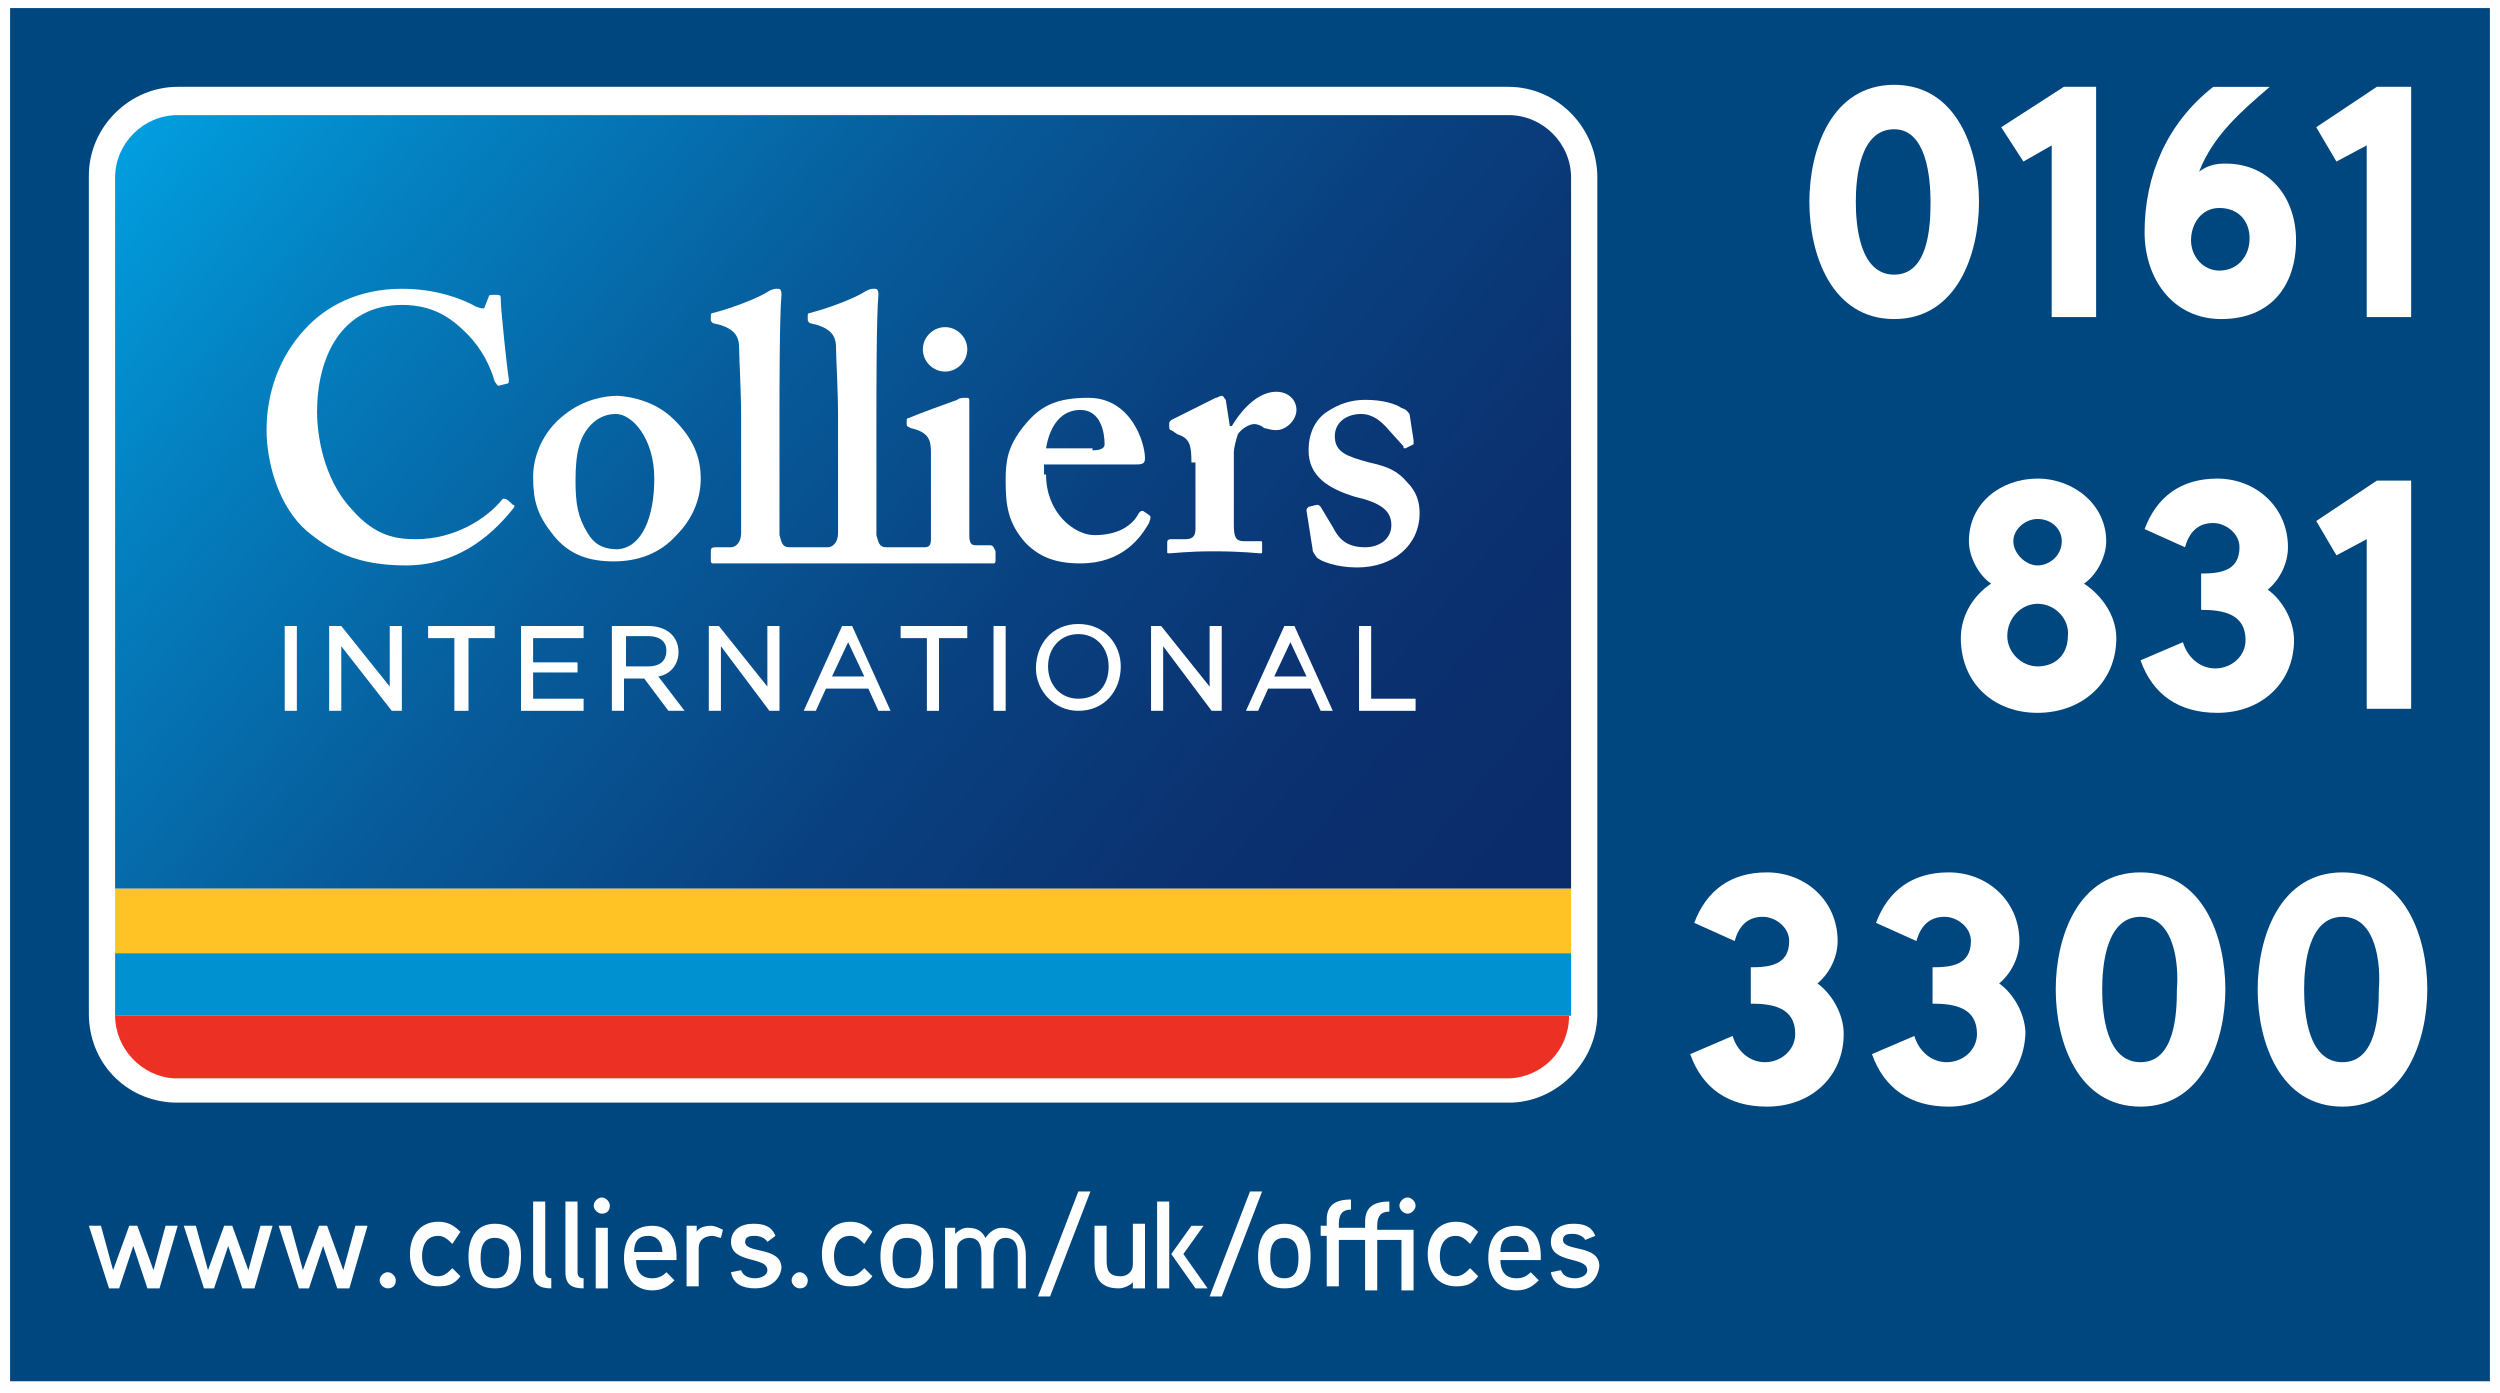
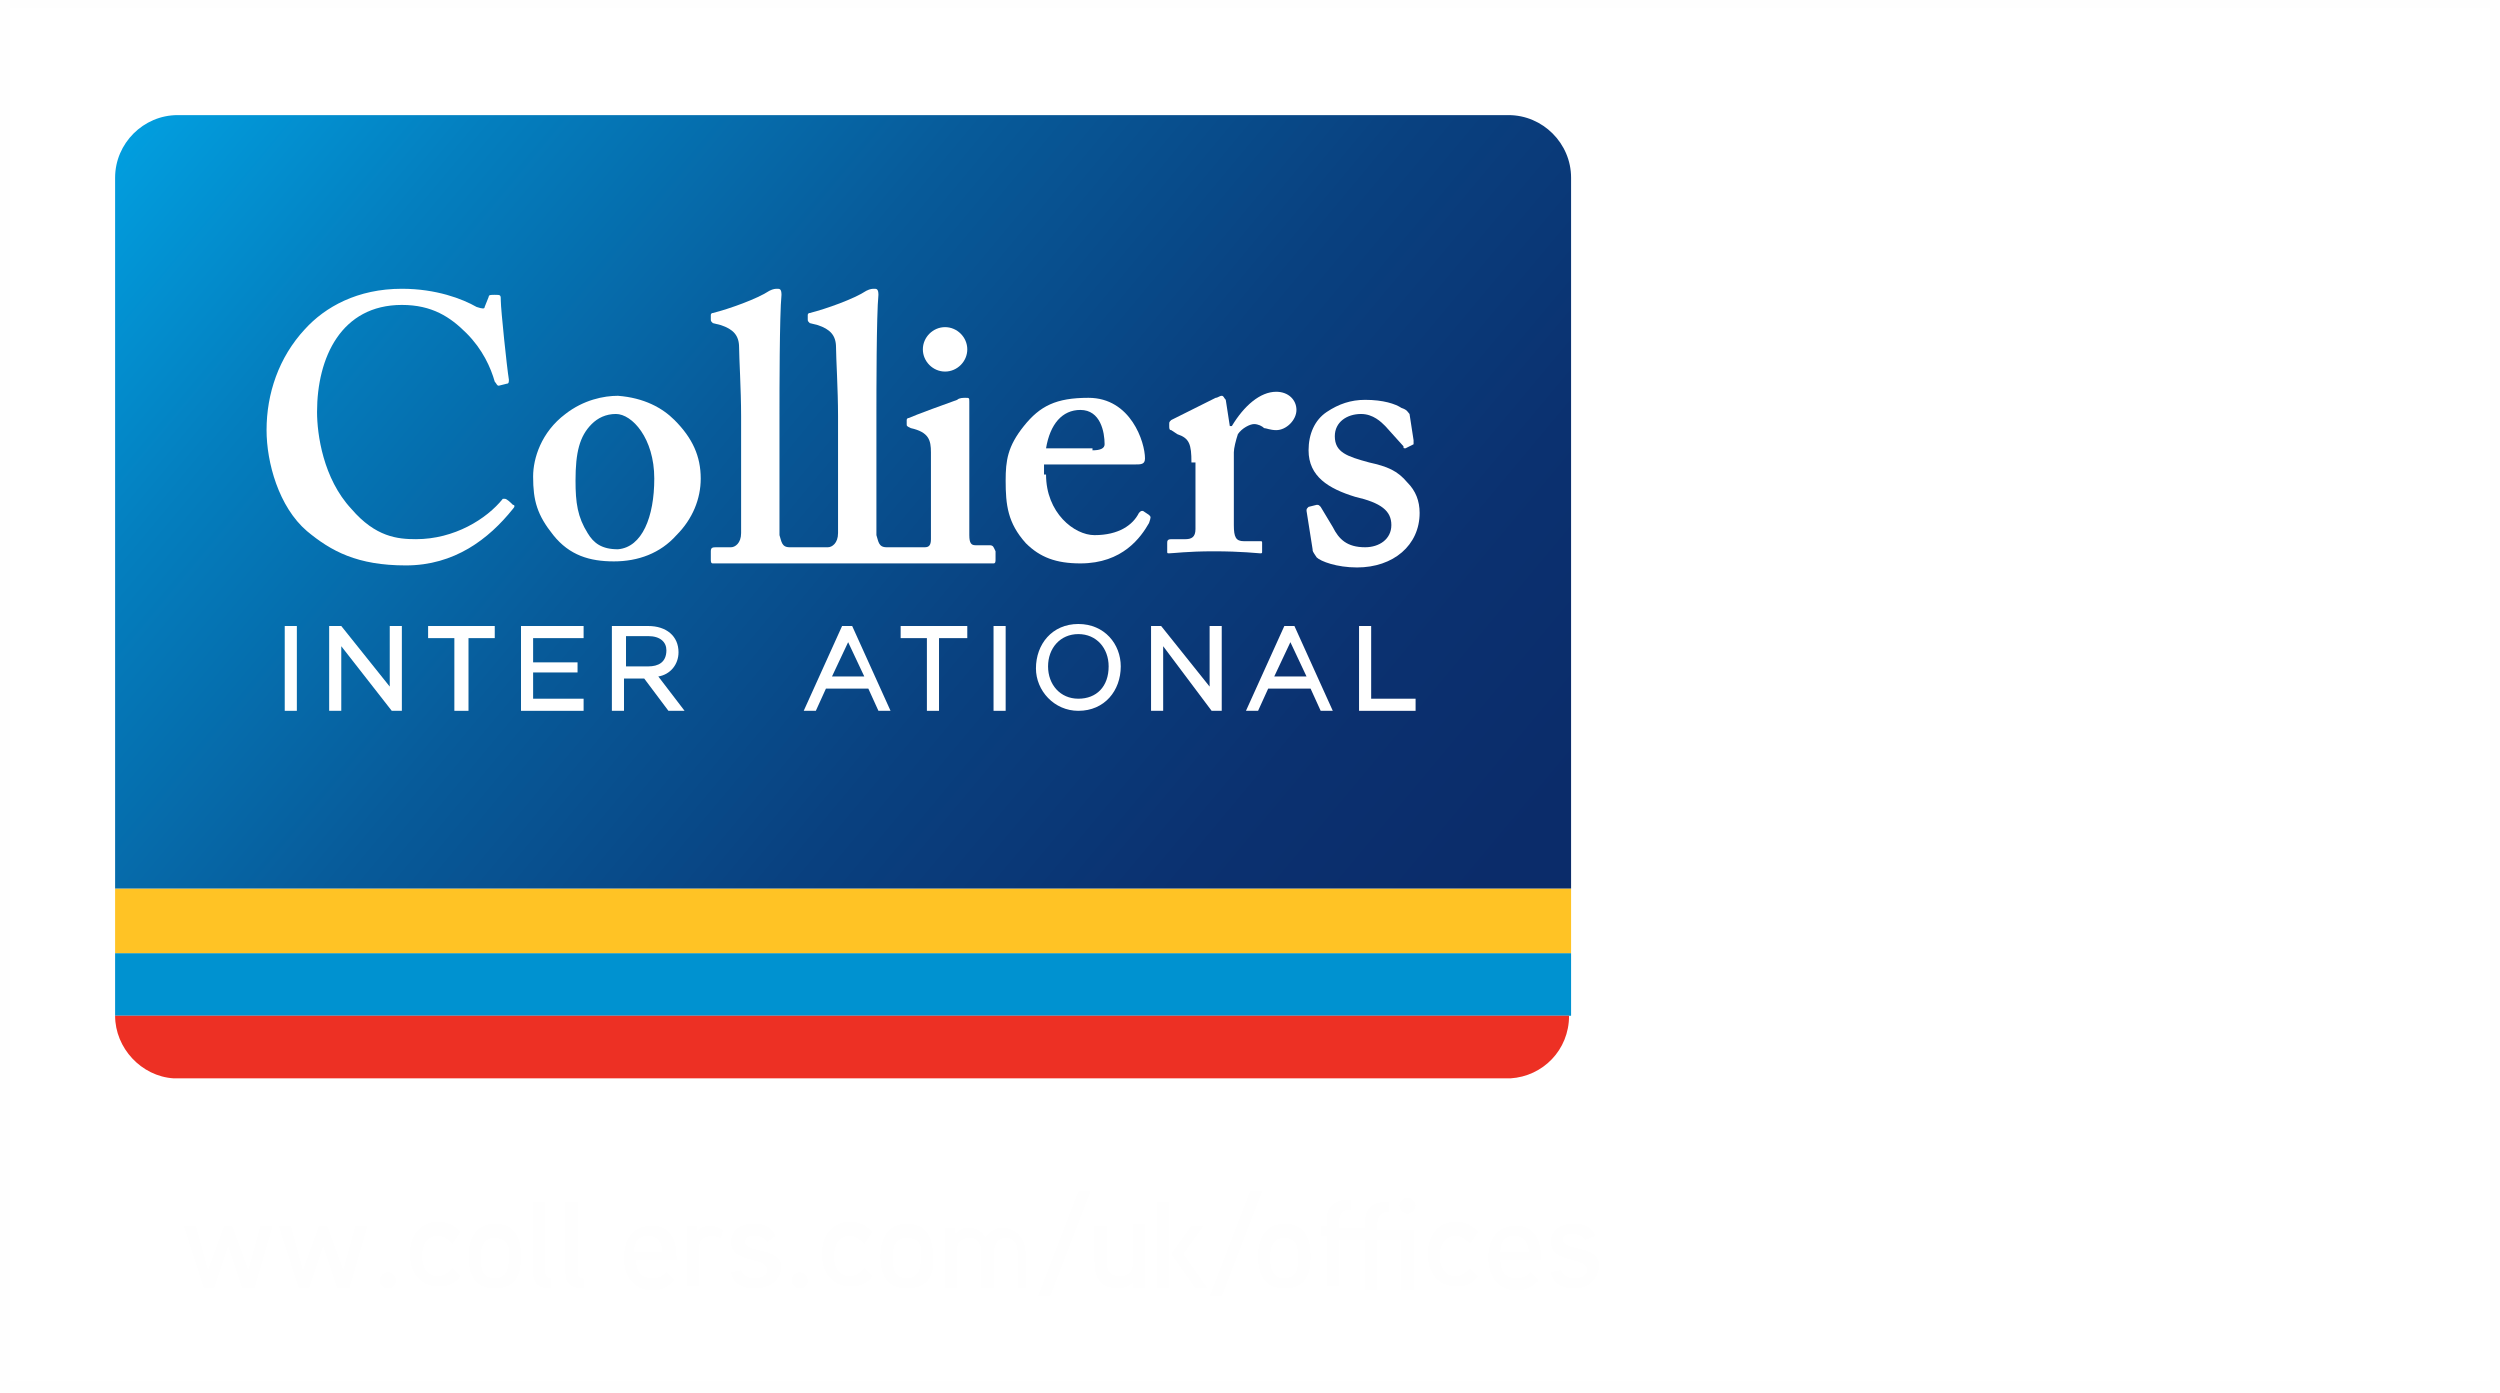
<svg xmlns="http://www.w3.org/2000/svg" xmlns:xlink="http://www.w3.org/1999/xlink" version="1.1" id="Layer_1" x="0px" y="0px" viewBox="0 0 123.8 69" style="enable-background:new 0 0 123.8 69;" xml:space="preserve">
  <style type="text/css">
	.st0{fill:#00467F;}
	.st1{fill:#FFFFFF;}
	.st2{fill:#0092D0;}
	.st3{fill:#FFC325;}
	.st4{fill:#ED3024;}
	.st5{clip-path:url(#SVGID_2_);fill:url(#SVGID_3_);}
	.st6{fill:#FEFEFE;}
</style>
  <g>
-     <rect class="st0" width="123.8" height="69" />
    <g>
      <path class="st1" d="M74.7,4.3L74.7,4.3l-65.9,0c-2.4,0-4.4,2-4.4,4.4v41.5c0,2.4,1.8,4.3,4.2,4.4l0,0h66.3l0,0    c2.3-0.1,4.2-2.1,4.2-4.4V8.8C79.1,6.3,77.1,4.3,74.7,4.3" />
      <rect x="5.7" y="47.2" class="st2" width="72.1" height="3.1" />
      <rect x="5.7" y="44" class="st3" width="72.1" height="3.2" />
      <path class="st4" d="M8.6,53.4h66.2c1.6-0.1,2.9-1.4,2.9-3.1v0H5.7v0C5.7,51.9,7,53.3,8.6,53.4" />
    </g>
    <g>
      <defs>
        <path id="SVGID_1_" d="M8.8,5.7c-1.7,0-3.1,1.4-3.1,3.1V44h72.1V8.8c0-1.7-1.4-3.1-3.1-3.1H8.8z" />
      </defs>
      <clipPath id="SVGID_2_">
        <use xlink:href="#SVGID_1_" style="overflow:visible;" />
      </clipPath>
      <linearGradient id="SVGID_3_" gradientUnits="userSpaceOnUse" x1="-115.424" y1="319.948" x2="-115.227" y2="319.948" gradientTransform="matrix(-346.101 -263.811 -263.811 346.101 44530.473 -141135.656)">
        <stop offset="0" style="stop-color:#0B2C6A" />
        <stop offset="0.144" style="stop-color:#0B3170" />
        <stop offset="0.33" style="stop-color:#094180" />
        <stop offset="0.538" style="stop-color:#075B9A" />
        <stop offset="0.763" style="stop-color:#047FBF" />
        <stop offset="1" style="stop-color:#00ADEE" />
      </linearGradient>
      <polygon class="st5" points="51.3,78.8 -12.8,29.9 32.2,-29.1 96.3,19.8   " />
    </g>
    <g>
      <path class="st1" d="M32.4,23.7c0-2-1.1-3.2-1.9-3.2c-0.5,0-0.9,0.2-1.2,0.5c-0.6,0.6-0.8,1.4-0.8,2.8c0,1.1,0.1,1.8,0.6,2.6    c0.3,0.5,0.7,0.8,1.5,0.8C31.8,27.1,32.4,25.6,32.4,23.7 M33.4,20.8c0.9,0.9,1.3,1.8,1.3,2.9c0,1-0.4,2-1.2,2.8    c-0.8,0.9-1.9,1.3-3.1,1.3c-1.2,0-2.2-0.3-3-1.3c-0.8-1-1-1.7-1-2.9c0-0.9,0.4-2.2,1.6-3.1c0.9-0.7,1.9-0.9,2.6-0.9    C31.9,19.7,32.8,20.2,33.4,20.8" />
      <path class="st1" d="M54.1,22.3c0.4,0,0.6-0.1,0.6-0.3c0-0.6-0.2-1.7-1.2-1.7c-0.9,0-1.5,0.7-1.7,1.9H54.1z M51.8,23.5    c0,1.9,1.4,3,2.4,3c1.2,0,1.9-0.5,2.2-1.1c0.1-0.1,0.1-0.1,0.2-0.1l0.3,0.2c0.1,0.1,0.1,0.1,0,0.4c-0.4,0.7-1.3,2-3.4,2    c-1.2,0-2-0.3-2.7-1c-0.9-1-1-1.9-1-3.1c0-1,0.1-1.7,0.9-2.7c0.8-1,1.6-1.4,3.2-1.4c2.1,0,2.8,2.2,2.8,3c0,0.3-0.2,0.3-0.5,0.3    h-4.5V23.5z" />
      <path class="st1" d="M59,22.9c0-0.9-0.1-1.2-0.7-1.4l-0.3-0.2c-0.1,0-0.1-0.1-0.1-0.2V21c0-0.1,0-0.1,0.1-0.2l2.2-1.1    c0.1,0,0.2-0.1,0.3-0.1c0.1,0,0.1,0.1,0.2,0.2l0.2,1.3h0.1c0.6-1,1.4-1.7,2.2-1.7c0.6,0,1,0.4,1,0.9c0,0.5-0.5,1-1,1    c-0.3,0-0.5-0.1-0.6-0.1c-0.1-0.1-0.3-0.2-0.5-0.2c-0.2,0-0.6,0.2-0.8,0.5c-0.1,0.3-0.2,0.7-0.2,0.9v3.6c0,0.6,0.1,0.8,0.5,0.8    h0.8c0.1,0,0.1,0,0.1,0.1v0.4c0,0.1,0,0.1-0.1,0.1c-0.1,0-0.9-0.1-2.3-0.1c-1.3,0-2,0.1-2.2,0.1c-0.1,0-0.1,0-0.1-0.1v-0.4    c0-0.1,0-0.2,0.2-0.2h0.7c0.3,0,0.5-0.1,0.5-0.5V22.9z" />
      <path class="st1" d="M64.7,25.3c0-0.1,0-0.1,0.1-0.2l0.4-0.1c0.1,0,0.1,0,0.2,0.1l0.6,1c0.3,0.6,0.7,1,1.6,1    c0.7,0,1.3-0.4,1.3-1.1c0-0.7-0.5-1.1-1.8-1.4c-1.3-0.4-2.3-1-2.3-2.3c0-0.8,0.3-1.5,0.9-1.9c0.6-0.4,1.2-0.6,1.9-0.6    c0.9,0,1.5,0.2,1.8,0.4c0.3,0.1,0.3,0.2,0.4,0.3l0.2,1.3c0,0.1,0,0.2,0,0.2l-0.4,0.2c-0.1,0-0.1,0-0.1-0.1l-0.9-1    c-0.2-0.2-0.6-0.6-1.2-0.6c-0.7,0-1.3,0.4-1.3,1.1c0,0.8,0.6,1,1.7,1.3c0.9,0.2,1.4,0.4,1.9,1c0.4,0.4,0.6,0.9,0.6,1.5    c0,1.6-1.3,2.7-3.1,2.7c-1,0-1.8-0.3-2-0.5C65,27.3,65,27.3,65,27.2L64.7,25.3z" />
      <path class="st1" d="M49,27h-0.7c-0.2,0-0.3-0.1-0.3-0.5c0-0.2,0-0.9,0-1.6v-2c0-1.5,0-2.7,0-3c0-0.2,0-0.2-0.2-0.2    c-0.1,0-0.3,0-0.4,0.1c-0.3,0.1-2.2,0.8-2.4,0.9c-0.1,0-0.1,0.1-0.1,0.1V21c0,0.1,0,0.1,0.2,0.2c0.9,0.2,1,0.6,1,1.2V25    c0,0.5,0,1.1,0,1.7c0,0.3-0.1,0.4-0.3,0.4c0,0-0.1,0-0.9,0c-0.8,0-1,0-1,0c-0.4,0-0.4-0.3-0.5-0.6c0-0.6,0-2.4,0-3.3v-2.7    c0-1,0-4.9,0.1-5.9c0-0.3-0.1-0.3-0.2-0.3c-0.1,0-0.2,0-0.4,0.1c-0.6,0.4-2,0.9-2.8,1.1c-0.1,0-0.1,0.1-0.1,0.1v0.2    c0,0.1,0,0.1,0.1,0.2l0.4,0.1c0.6,0.2,0.9,0.5,0.9,1.1c0,0.5,0.1,2.1,0.1,3.4v5.8c0,0.5-0.3,0.7-0.5,0.7c0,0-0.3,0-1,0    c-0.7,0-0.9,0-0.9,0c-0.4,0-0.4-0.3-0.5-0.6c0-0.6,0-2.4,0-3.3v-2.7c0-1,0-4.9,0.1-5.9c0-0.3-0.1-0.3-0.2-0.3    c-0.1,0-0.2,0-0.4,0.1c-0.6,0.4-2,0.9-2.8,1.1c-0.1,0-0.1,0.1-0.1,0.1v0.2c0,0.1,0,0.1,0.1,0.2l0.4,0.1c0.6,0.2,0.9,0.5,0.9,1.1    c0,0.5,0.1,2.1,0.1,3.4v5.8c0,0.5-0.3,0.7-0.5,0.7h-0.7c-0.2,0-0.3,0-0.3,0.2v0.4c0,0.1,0,0.2,0.1,0.2c0.1,0,3.6,0,7.1,0    c3.4,0,6.7,0,6.8,0c0.1,0,0.1-0.1,0.1-0.2v-0.4C49.2,27.1,49.2,27,49,27" />
      <path class="st1" d="M25.4,25c-0.1-0.1-0.3-0.3-0.4-0.3c0,0-0.1,0-0.1,0c-0.8,1-2.4,2-4.3,2c-0.9,0-2-0.1-3.2-1.5    c-1.4-1.5-1.7-3.7-1.7-4.8c0-2.7,1.2-5.3,4.2-5.3c1.5,0,2.4,0.6,3.2,1.4c0.8,0.8,1.2,1.7,1.4,2.4c0.1,0.1,0.1,0.2,0.2,0.2l0.4-0.1    c0.1,0,0.1-0.1,0.1-0.2c-0.1-0.6-0.4-3.5-0.4-3.9c0-0.3,0-0.3-0.3-0.3c-0.2,0-0.3,0-0.3,0.1l-0.2,0.5c0,0.1-0.1,0.1-0.4,0    c-0.7-0.4-2-0.9-3.7-0.9c-2.2,0-3.8,0.9-4.8,2c-1.3,1.4-1.9,3.2-1.9,5c0,1.6,0.6,3.8,2,5c1.2,1,2.5,1.7,4.9,1.7    c2.4,0,4.1-1.3,5.3-2.8C25.5,25.1,25.5,25,25.4,25" />
      <path class="st1" d="M47.9,17.3c0,0.6-0.5,1.1-1.1,1.1c-0.6,0-1.1-0.5-1.1-1.1c0-0.6,0.5-1.1,1.1-1.1    C47.4,16.2,47.9,16.7,47.9,17.3" />
      <rect x="14.1" y="31" class="st1" width="0.6" height="4.2" />
      <polygon class="st1" points="19.8,35.2 19.4,35.2 16.9,32 16.9,35.2 16.3,35.2 16.3,31 16.9,31 19.3,34 19.3,31.1 19.3,31     19.9,31 19.9,35.2   " />
      <polygon class="st1" points="22.5,35.2 22.5,31.6 21.2,31.6 21.2,31 24.5,31 24.5,31.6 23.2,31.6 23.2,35.1 23.2,35.2   " />
      <polygon class="st1" points="25.8,35.2 25.8,31 28.9,31 28.9,31.1 28.9,31.5 28.9,31.6 26.4,31.6 26.4,32.8 28.6,32.8 28.6,33.3     26.4,33.3 26.4,34.6 28.9,34.6 28.9,35.2   " />
-       <polygon class="st1" points="38.5,35.2 38.1,35.2 35.7,32 35.7,35.2 35.1,35.2 35.1,31 35.6,31 38,34 38,31.1 38,31 38.6,31     38.6,35.2   " />
      <path class="st1" d="M43.5,35.2L43,34.1h-2.1l-0.5,1.1h-0.6l1.9-4.2h0.5l1.9,4.2H43.5z M41.2,33.5h1.6L42,31.8L41.2,33.5z" />
      <polygon class="st1" points="45.9,35.2 45.9,31.6 44.6,31.6 44.6,31 47.9,31 47.9,31.6 46.5,31.6 46.5,35.1 46.5,35.2   " />
      <rect x="49.2" y="31" class="st1" width="0.6" height="4.2" />
      <polygon class="st1" points="60.4,35.2 60,35.2 57.6,32 57.6,35.2 57,35.2 57,31 57.5,31 59.9,34 59.9,31.1 59.9,31 60.5,31     60.5,35.2   " />
      <path class="st1" d="M65.4,35.2l-0.5-1.1h-2.1l-0.5,1.1h-0.6l1.9-4.2h0.5l1.9,4.2H65.4z M63.1,33.5h1.6l-0.8-1.7L63.1,33.5z" />
      <polygon class="st1" points="67.3,35.2 67.3,31.1 67.3,31 67.9,31 67.9,34.6 70.1,34.6 70.1,35.2   " />
      <path class="st1" d="M32.1,33h-1.1v-1.5h1.1c0.6,0,0.9,0.3,0.9,0.7C33,32.8,32.6,33,32.1,33 M32.6,33.5c0.6-0.1,1-0.6,1-1.2    c0-0.8-0.6-1.3-1.5-1.3l-1.8,0v4.2h0.6v-1.6h1l1.2,1.6h0.8L32.6,33.5z" />
      <path class="st1" d="M53.4,34.6c-0.9,0-1.5-0.7-1.5-1.6c0-0.9,0.6-1.6,1.5-1.6c0.9,0,1.5,0.7,1.5,1.6C54.9,34,54.3,34.6,53.4,34.6     M53.4,30.9c-1.3,0-2.1,1-2.1,2.2c0,1.1,0.9,2.1,2.1,2.1c1.3,0,2.1-1,2.1-2.2C55.5,31.9,54.7,30.9,53.4,30.9" />
      <path class="st6" d="M124.3,69.4H-0.5l0-70h124.8L124.3,69.4z M0.5,68.4h122.8l0-68H0.5L0.5,68.4z" />
-       <polygon class="st6" points="8.8,60.7 7.9,63.8 7.3,63.8 6.6,61.7 5.9,63.8 5.4,63.8 4.4,60.7 5,60.7 5.6,62.9 6.4,60.7 6.8,60.7     7.6,62.9 8.2,60.7   " />
      <polygon class="st6" points="13.5,60.7 12.6,63.8 12,63.8 11.3,61.7 10.6,63.8 10.1,63.8 9.1,60.7 9.7,60.7 10.3,62.9 11.1,60.7     11.5,60.7 12.3,62.9 12.9,60.7   " />
      <polygon class="st6" points="18.2,60.7 17.3,63.8 16.7,63.8 16,61.7 15.3,63.8 14.8,63.8 13.8,60.7 14.4,60.7 15,62.9 15.8,60.7     16.2,60.7 17,62.9 17.6,60.7   " />
      <path class="st6" d="M19.2,63.8c-0.2,0-0.4-0.2-0.4-0.4c0-0.2,0.2-0.4,0.4-0.4c0.2,0,0.4,0.2,0.4,0.4    C19.6,63.6,19.5,63.8,19.2,63.8" />
      <path class="st6" d="M22.4,61.6c-0.2-0.2-0.4-0.4-0.7-0.4c-0.6,0-0.8,0.5-0.8,1c0,0.5,0.2,1,0.8,1c0.3,0,0.5-0.2,0.7-0.4l0.4,0.4    c-0.3,0.4-0.6,0.5-1.1,0.5c-0.9,0-1.4-0.7-1.4-1.6c0-0.9,0.5-1.6,1.4-1.6c0.5,0,0.8,0.2,1.1,0.5L22.4,61.6z" />
      <path class="st6" d="M24.5,63.8c-1,0-1.3-0.7-1.3-1.6c0-0.9,0.4-1.6,1.3-1.6c1,0,1.3,0.7,1.3,1.6C25.8,63.2,25.5,63.8,24.5,63.8     M24.5,61.3c-0.6,0-0.7,0.5-0.7,1c0,0.5,0.1,1,0.7,1c0.6,0,0.7-0.5,0.7-1C25.3,61.8,25.1,61.3,24.5,61.3" />
      <path class="st6" d="M27.3,63.8c-0.6,0-0.9-0.2-0.9-0.8v-3.5H27V63c0,0.2,0.1,0.3,0.3,0.3L27.3,63.8z" />
      <path class="st6" d="M28.9,63.8c-0.6,0-0.9-0.2-0.9-0.8v-3.5h0.6V63c0,0.2,0.1,0.3,0.3,0.3L28.9,63.8z" />
-       <path class="st6" d="M29.8,60.1c-0.2,0-0.4-0.2-0.4-0.4c0-0.2,0.2-0.4,0.4-0.4c0.2,0,0.4,0.2,0.4,0.4    C30.2,59.9,30.1,60.1,29.8,60.1 M30.1,63.8h-0.6v-3h0.6V63.8z" />
      <path class="st6" d="M33.4,62.4h-1.9c0,0.5,0.2,0.9,0.8,0.9c0.3,0,0.5-0.1,0.7-0.3l0.4,0.4c-0.3,0.3-0.6,0.5-1.1,0.5    c-0.9,0-1.4-0.7-1.4-1.6c0-0.9,0.4-1.6,1.4-1.6c0.8,0,1.2,0.6,1.2,1.5V62.4z M32.8,62c0-0.4-0.2-0.8-0.7-0.8    c-0.5,0-0.7,0.3-0.7,0.8H32.8z" />
      <path class="st6" d="M35.7,61.3c-0.1,0-0.3-0.1-0.4-0.1c-0.4,0-0.7,0.2-0.7,0.6v1.9H34v-3h0.5l0,0.3c0.1-0.2,0.4-0.3,0.7-0.3    c0.2,0,0.4,0.1,0.6,0.2L35.7,61.3z" />
      <path class="st6" d="M37.4,63.8c-0.6,0-1.1-0.2-1.2-0.8l0.5-0.1c0.1,0.3,0.4,0.4,0.7,0.4c0.2,0,0.6-0.1,0.6-0.4    c0-0.7-1.8-0.3-1.8-1.4c0-0.6,0.5-0.9,1.1-0.9c0.5,0,0.9,0.1,1.1,0.6L38,61.5c-0.1-0.2-0.4-0.3-0.6-0.3c-0.2,0-0.5,0-0.5,0.3    c0,0.6,1.8,0.2,1.8,1.3C38.6,63.5,38,63.8,37.4,63.8" />
      <path class="st6" d="M39.6,63.8c-0.2,0-0.4-0.2-0.4-0.4c0-0.2,0.2-0.4,0.4-0.4c0.2,0,0.4,0.2,0.4,0.4C40,63.6,39.9,63.8,39.6,63.8    " />
      <path class="st6" d="M42.8,61.6c-0.2-0.2-0.4-0.4-0.7-0.4c-0.6,0-0.8,0.5-0.8,1c0,0.5,0.2,1,0.8,1c0.3,0,0.5-0.2,0.7-0.4l0.4,0.4    c-0.3,0.4-0.6,0.5-1.1,0.5c-0.9,0-1.4-0.7-1.4-1.6c0-0.9,0.5-1.6,1.4-1.6c0.5,0,0.8,0.2,1.1,0.5L42.8,61.6z" />
      <path class="st6" d="M44.9,63.8c-1,0-1.3-0.7-1.3-1.6c0-0.9,0.4-1.6,1.3-1.6c1,0,1.3,0.7,1.3,1.6C46.3,63.2,45.9,63.8,44.9,63.8     M44.9,61.3c-0.6,0-0.7,0.5-0.7,1c0,0.5,0.1,1,0.7,1c0.6,0,0.7-0.5,0.7-1C45.7,61.8,45.6,61.3,44.9,61.3" />
      <path class="st6" d="M51,63.8h-0.6v-1.7c0-0.4-0.1-0.8-0.6-0.8c-0.5,0-0.6,0.5-0.6,0.9v1.6h-0.6v-1.7c0-0.4-0.1-0.8-0.6-0.8    c-0.3,0-0.6,0.2-0.6,0.5v2h-0.6v-3h0.5l0,0.3c0.2-0.2,0.4-0.3,0.6-0.3c0.4,0,0.7,0.1,0.9,0.5c0.2-0.3,0.5-0.5,0.8-0.5    c0.8,0,1.2,0.6,1.2,1.4V63.8z" />
      <polygon class="st6" points="54,59 52,64.2 51.4,64.2 53.4,59   " />
      <path class="st6" d="M56.6,63.8h-0.5l0-0.3c-0.2,0.2-0.5,0.3-0.7,0.3c-0.9,0-1.2-0.5-1.2-1.3v-1.8h0.6v1.7c0,0.5,0.1,0.8,0.7,0.8    c0.3,0,0.6-0.2,0.6-0.6v-2h0.6V63.8z" />
      <path class="st6" d="M57.9,63.8h-0.6v-4.3h0.6V63.8z M59.8,63.8h-0.6L58,62.1l1-1.4h0.6l-1,1.4L59.8,63.8z" />
      <polygon class="st6" points="62.5,59 60.5,64.2 59.9,64.2 61.9,59   " />
      <path class="st6" d="M63.6,63.8c-1,0-1.3-0.7-1.3-1.6c0-0.9,0.4-1.6,1.3-1.6c1,0,1.3,0.7,1.3,1.6C64.9,63.2,64.6,63.8,63.6,63.8     M63.6,61.3c-0.6,0-0.7,0.5-0.7,1c0,0.5,0.1,1,0.7,1c0.6,0,0.7-0.5,0.7-1C64.3,61.8,64.2,61.3,63.6,61.3" />
      <path class="st6" d="M66.3,61.2v2.5h-0.6v-2.5h-0.3v-0.5h0.3v-0.3c0-0.7,0.4-1,1.2-1v0.5c-0.4,0-0.6,0.2-0.6,0.7v0.2h1.3v-0.3    c0-0.7,0.4-1,1.2-1v0.5c-0.4,0-0.6,0.2-0.6,0.7v0.2H70v3h-0.6v-2.5h-1.2v2.5h-0.6v-2.5H66.3z M69.7,60.1c-0.2,0-0.4-0.2-0.4-0.4    c0-0.2,0.2-0.4,0.4-0.4c0.2,0,0.4,0.2,0.4,0.4C70.1,59.9,69.9,60.1,69.7,60.1" />
      <path class="st6" d="M72.8,61.6c-0.2-0.2-0.4-0.4-0.7-0.4c-0.6,0-0.8,0.5-0.8,1c0,0.5,0.2,1,0.8,1c0.3,0,0.5-0.2,0.7-0.4l0.4,0.4    c-0.3,0.4-0.6,0.5-1.1,0.5c-0.9,0-1.4-0.7-1.4-1.6c0-0.9,0.5-1.6,1.4-1.6c0.5,0,0.8,0.2,1.1,0.5L72.8,61.6z" />
      <path class="st6" d="M76.2,62.4h-1.9c0,0.5,0.2,0.9,0.8,0.9c0.3,0,0.5-0.1,0.7-0.3l0.4,0.4c-0.3,0.3-0.6,0.5-1.1,0.5    c-0.9,0-1.4-0.7-1.4-1.6c0-0.9,0.4-1.6,1.4-1.6c0.8,0,1.2,0.6,1.2,1.5V62.4z M75.7,62c0-0.4-0.2-0.8-0.7-0.8    c-0.5,0-0.7,0.3-0.7,0.8H75.7z" />
      <path class="st6" d="M78,63.8c-0.6,0-1.1-0.2-1.2-0.8l0.5-0.1c0.1,0.3,0.4,0.4,0.7,0.4c0.2,0,0.6-0.1,0.6-0.4    c0-0.7-1.8-0.3-1.8-1.4c0-0.6,0.5-0.9,1.1-0.9c0.5,0,0.9,0.1,1.1,0.6l-0.5,0.2c-0.1-0.2-0.4-0.3-0.6-0.3c-0.2,0-0.5,0-0.5,0.3    c0,0.6,1.8,0.2,1.8,1.3C79.1,63.5,78.5,63.8,78,63.8" />
      <path class="st1" d="M93.8,15.8c-3.1,0-4.2-3.2-4.2-5.8c0-2.6,1.1-5.8,4.2-5.8c3.1,0,4.2,3.2,4.2,5.8C98,12.6,96.9,15.8,93.8,15.8     M93.8,6.4c-1.7,0-1.9,2.4-1.9,3.6c0,1.2,0.2,3.6,1.9,3.6c1.7,0,1.8-2.4,1.8-3.6S95.4,6.4,93.8,6.4" />
      <polygon class="st1" points="103.8,15.7 101.6,15.7 101.6,7.2 100.2,8 99.1,6.3 102.2,4.3 103.8,4.3   " />
      <path class="st1" d="M110,15.8c-2.4,0-3.8-2-3.8-4.3c0-2.8,1.1-5.4,3.4-7.2h2.8c-1.4,1.2-2.8,2.4-3.5,4.2c0.4-0.3,0.8-0.4,1.3-0.4    c2.2,0,3.5,1.7,3.5,3.8C113.7,14.2,112.4,15.8,110,15.8 M109.9,10.3c-0.9,0-1.4,0.8-1.4,1.6c0,0.8,0.6,1.5,1.4,1.5    c0.9,0,1.5-0.7,1.5-1.6C111.4,11,110.9,10.3,109.9,10.3" />
      <polygon class="st1" points="119.4,15.7 117.2,15.7 117.2,7.2 115.7,8 114.7,6.3 117.7,4.3 119.4,4.3   " />
      <path class="st1" d="M100.9,35.3c-2.2,0-3.8-1.5-3.8-3.7c0-1.1,0.6-2.1,1.5-2.7c-0.6-0.4-1.1-1.3-1.1-2.1c0-1.9,1.6-3.1,3.4-3.1    c1.8,0,3.4,1.3,3.4,3.1c0,0.8-0.5,1.7-1.1,2.1c0.9,0.6,1.6,1.6,1.6,2.7C104.8,33.8,103.1,35.3,100.9,35.3 M100.9,29.9    c-0.8,0-1.5,0.7-1.5,1.6c0,0.8,0.7,1.5,1.5,1.5c0.9,0,1.5-0.6,1.5-1.5C102.5,30.7,101.8,29.9,100.9,29.9 M100.9,25.7    c-0.6,0-1.2,0.5-1.2,1.1c0,0.6,0.6,1.2,1.2,1.2c0.6,0,1.2-0.5,1.2-1.2C102.1,26.2,101.6,25.7,100.9,25.7" />
      <path class="st1" d="M109.8,35.3c-1.9,0-3.2-0.9-3.8-2.6l2.1-0.9c0.2,0.7,0.8,1.3,1.6,1.3c0.8,0,1.5-0.6,1.5-1.4    c0-1.3-1.1-1.5-2.2-1.5v-1.8c0.9,0,1.9-0.1,1.9-1.3c0-0.7-0.7-1.2-1.3-1.2c-0.8,0-1.2,0.5-1.4,1.2l-2-0.9c0.6-1.6,1.8-2.5,3.6-2.5    c1.9,0,3.5,1.4,3.5,3.4c0,0.8-0.4,1.6-1,2.1c0.7,0.5,1.3,1.5,1.3,2.5C113.6,33.8,112,35.3,109.8,35.3" />
      <polygon class="st1" points="119.4,35.1 117.2,35.1 117.2,26.7 115.7,27.5 114.7,25.8 117.7,23.8 119.4,23.8   " />
-       <path class="st1" d="M87.5,54.8c-1.9,0-3.2-0.9-3.8-2.6l2.1-0.9c0.2,0.7,0.8,1.3,1.6,1.3c0.8,0,1.5-0.6,1.5-1.4    c0-1.3-1.1-1.5-2.2-1.5v-1.8c0.9,0,1.9-0.1,1.9-1.3c0-0.7-0.7-1.2-1.3-1.2c-0.8,0-1.2,0.5-1.4,1.2l-2-0.9c0.6-1.6,1.8-2.5,3.6-2.5    c1.9,0,3.5,1.4,3.5,3.4c0,0.8-0.4,1.6-1,2.1c0.7,0.5,1.3,1.5,1.3,2.5C91.3,53.3,89.7,54.8,87.5,54.8" />
      <path class="st1" d="M96.5,54.8c-1.9,0-3.2-0.9-3.8-2.6l2.1-0.9c0.2,0.7,0.8,1.3,1.6,1.3c0.8,0,1.5-0.6,1.5-1.4    c0-1.3-1.1-1.5-2.2-1.5v-1.8c0.9,0,1.9-0.1,1.9-1.3c0-0.7-0.7-1.2-1.3-1.2c-0.8,0-1.2,0.5-1.4,1.2l-2-0.9c0.6-1.6,1.8-2.5,3.6-2.5    c1.9,0,3.5,1.4,3.5,3.4c0,0.8-0.4,1.6-1,2.1c0.7,0.5,1.3,1.5,1.3,2.5C100.2,53.3,98.6,54.8,96.5,54.8" />
      <path class="st1" d="M106,54.8c-3.1,0-4.2-3.2-4.2-5.8c0-2.6,1.1-5.8,4.2-5.8c3.1,0,4.2,3.2,4.2,5.8    C110.2,51.5,109.1,54.8,106,54.8 M106,45.4c-1.7,0-1.9,2.4-1.9,3.6c0,1.2,0.2,3.6,1.9,3.6c1.7,0,1.8-2.4,1.8-3.6    C107.9,47.8,107.7,45.4,106,45.4" />
      <path class="st1" d="M116,54.8c-3.1,0-4.2-3.2-4.2-5.8c0-2.6,1.1-5.8,4.2-5.8c3.1,0,4.2,3.2,4.2,5.8    C120.2,51.5,119.1,54.8,116,54.8 M116,45.4c-1.7,0-1.9,2.4-1.9,3.6c0,1.2,0.2,3.6,1.9,3.6c1.7,0,1.8-2.4,1.8-3.6    C117.9,47.8,117.7,45.4,116,45.4" />
    </g>
  </g>
</svg>